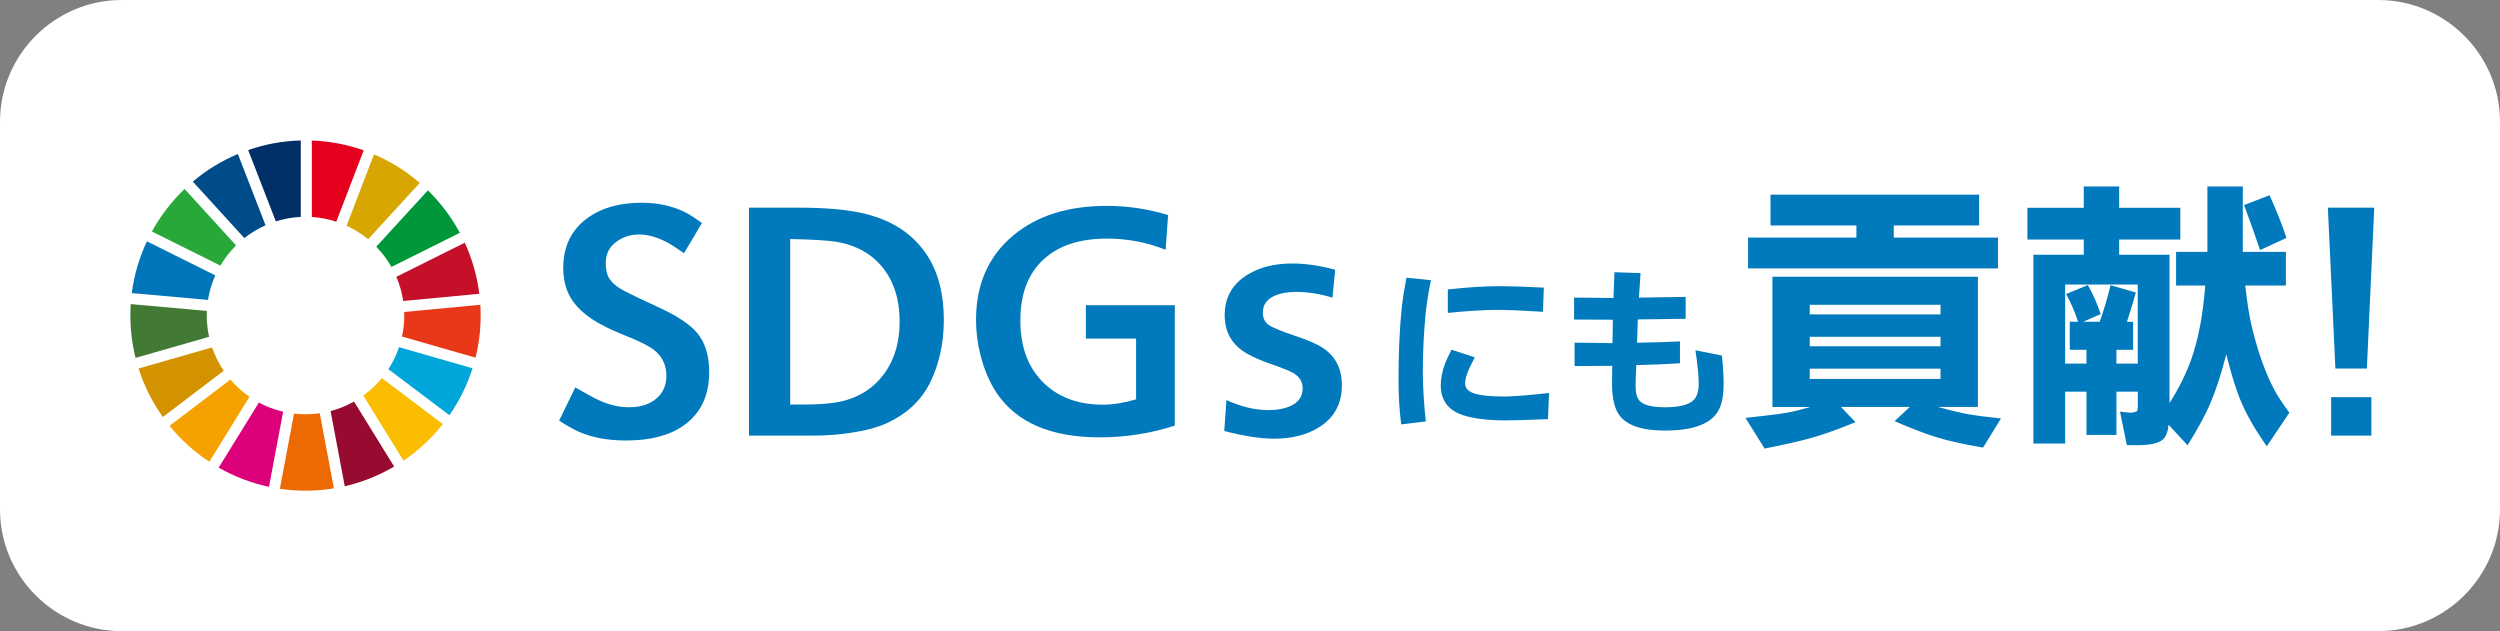
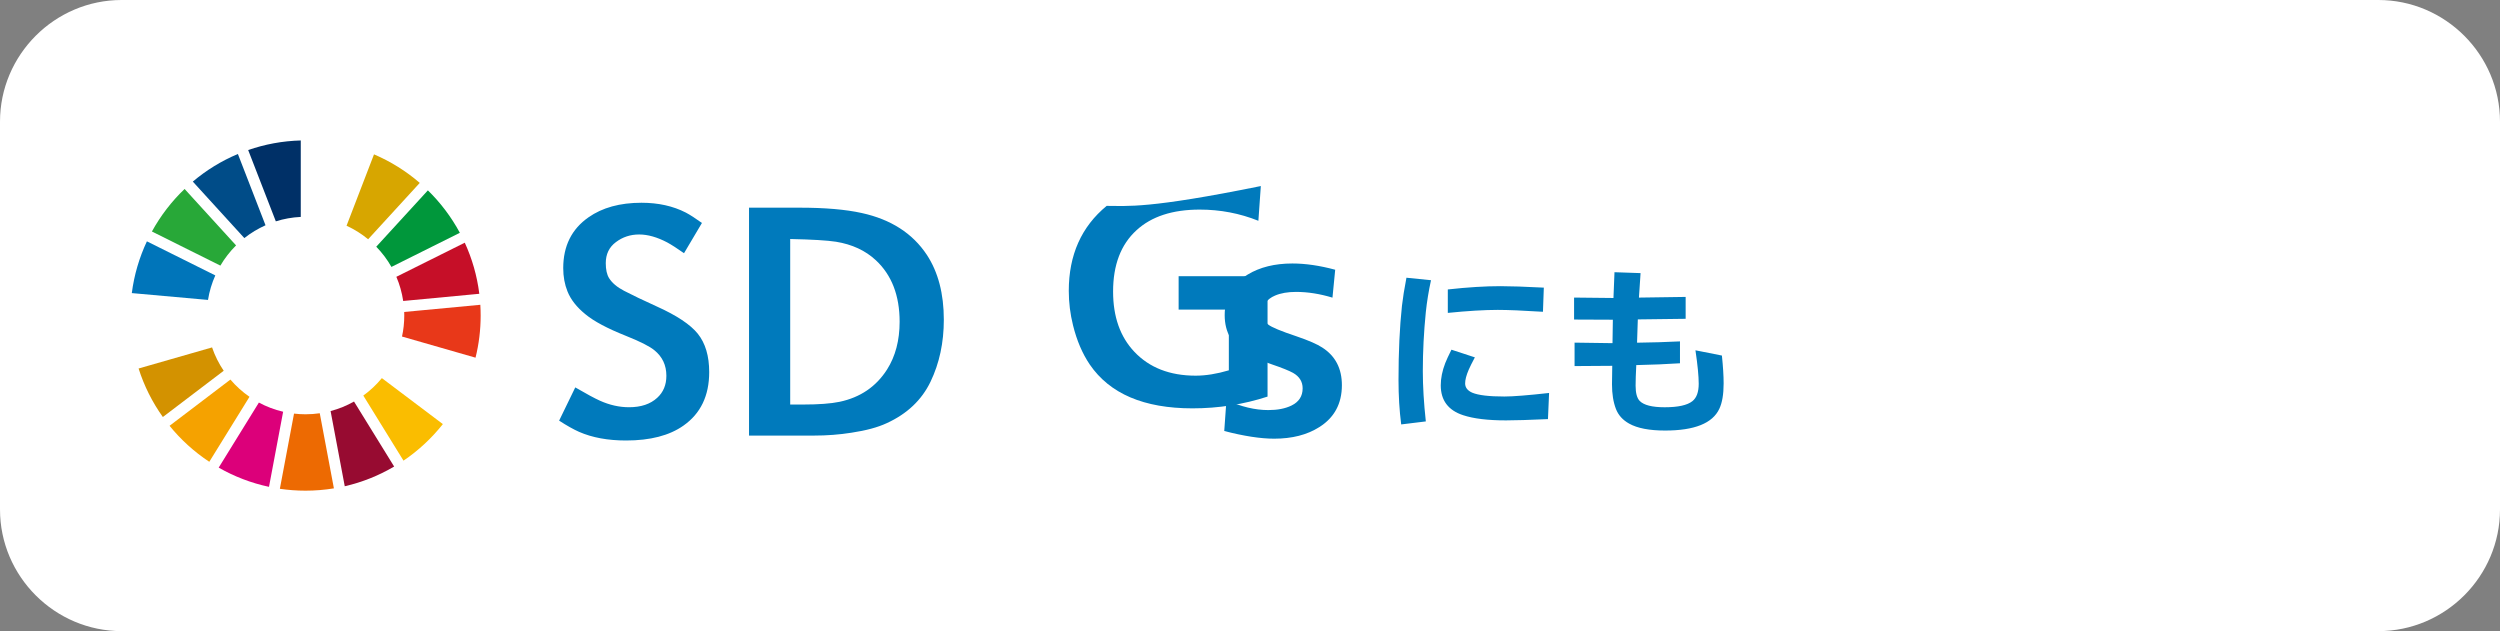
<svg xmlns="http://www.w3.org/2000/svg" xmlns:xlink="http://www.w3.org/1999/xlink" version="1.1" id="レイヤー_1" x="0px" y="0px" viewBox="0 0 107.15 27.05" style="enable-background:new 0 0 107.15 27.05;" xml:space="preserve">
  <rect x="0" y="0" width="107.15" height="27.05" fill="#808080" stroke="none" />
  <style type="text/css">
	.st0{fill-rule:evenodd;clip-rule:evenodd;fill:#FFFFFF;}
	.st1{fill:#28A838;}
	.st2{fill:#D7A600;}
	.st3{fill:#C60F28;}
	.st4{fill:#00973B;}
	.st5{fill:#427935;}
	.st6{fill:#FABD00;}
	.st7{fill:#E83819;}
	.st8{fill:#F5A200;}
	.st9{fill:#0075BA;}
	.st10{fill:#970B31;}
	.st11{fill:#00A6D9;}
	.st12{fill:#ED6A02;}
	.st13{fill:#E5001E;}
	.st14{fill:#DC007A;}
	.st15{fill:#003067;}
	.st16{fill:#D39200;}
	.st17{fill:#004C88;}
	.st18{clip-path:url(#SVGID_1_);fill:#007ABC;}
	.st19{fill:#007ABC;}
</style>
  <path class="st0" d="M33.31,27.05h68.625c2.868,0,5.215-2.346,5.215-5.214V5.215  C107.15,2.347,104.803,0,101.935,0H5.214C2.347,0,0,2.347,0,5.215v16.621  c0,2.868,2.347,5.214,5.214,5.214h23.894" />
  <g>
    <path class="st1" d="M9.445,11.384c0.187-0.317,0.413-0.608,0.673-0.866L7.912,8.099   c-0.556,0.531-1.029,1.146-1.401,1.823L9.445,11.384z" />
    <path class="st2" d="M14.853,9.675c0.334,0.153,0.645,0.348,0.925,0.58l2.213-2.416   c-0.583-0.503-1.244-0.917-1.961-1.223L14.853,9.675z" />
    <path class="st3" d="M19.92,10.402l-2.932,1.462c0.14,0.327,0.239,0.674,0.293,1.036   l3.262-0.308C20.447,11.82,20.233,11.083,19.92,10.402" />
    <path class="st4" d="M16.777,11.44l2.932-1.462c-0.363-0.674-0.826-1.288-1.37-1.819   l-2.213,2.415C16.378,10.833,16.598,11.124,16.777,11.44" />
-     <path class="st5" d="M8.862,13.524l0.005-0.198l-3.263-0.292   C5.594,13.196,5.588,13.359,5.588,13.524c0,0.626,0.078,1.234,0.222,1.815   l3.151-0.904C8.897,14.141,8.862,13.837,8.862,13.524" />
    <path class="st6" d="M16.367,16.206c-0.232,0.282-0.5,0.534-0.796,0.748l1.723,2.79   c0.639-0.433,1.209-0.963,1.687-1.567L16.367,16.206z" />
    <path class="st7" d="M17.327,13.524c0,0.309-0.033,0.61-0.097,0.9l3.151,0.906   c0.144-0.579,0.22-1.184,0.22-1.806c0-0.155-0.005-0.308-0.014-0.461   l-3.263,0.308L17.327,13.524" />
    <path class="st8" d="M9.875,16.268l-2.608,1.982c0.485,0.597,1.06,1.118,1.703,1.543   l1.723-2.786C10.389,16.797,10.114,16.548,9.875,16.268" />
    <path class="st9" d="M8.915,12.855c0.058-0.369,0.165-0.721,0.313-1.051l-2.932-1.46   c-0.324,0.689-0.546,1.435-0.647,2.218L8.915,12.855z" />
    <path class="st10" d="M16.893,19.996l-1.72-2.786c-0.313,0.177-0.649,0.315-1.004,0.408   l0.607,3.223C15.531,20.667,16.244,20.379,16.893,19.996" />
-     <path class="st11" d="M17.104,14.88c-0.114,0.335-0.268,0.651-0.458,0.943l2.616,1.973   c0.425-0.61,0.761-1.287,0.99-2.011L17.104,14.88z" />
    <path class="st12" d="M13.705,17.712c-0.199,0.029-0.403,0.044-0.61,0.044   c-0.167,0-0.332-0.01-0.493-0.029l-0.607,3.223   c0.359,0.052,0.726,0.08,1.1,0.08c0.414,0,0.82-0.034,1.216-0.099   L13.705,17.712z" />
-     <path class="st13" d="M13.365,9.3c0.364,0.023,0.715,0.092,1.047,0.202l1.177-3.058   c-0.7-0.247-1.447-0.394-2.224-0.421V9.3z" />
    <path class="st14" d="M12.135,17.647c-0.367-0.085-0.716-0.219-1.039-0.393l-1.723,2.788   c0.662,0.379,1.387,0.66,2.156,0.824L12.135,17.647z" />
    <path class="st15" d="M11.822,9.487c0.34-0.107,0.698-0.173,1.069-0.19V6.02   c-0.787,0.021-1.544,0.165-2.254,0.411L11.822,9.487z" />
    <path class="st16" d="M9.588,15.891c-0.208-0.307-0.377-0.643-0.499-1.001L5.94,15.794   c0.238,0.751,0.592,1.451,1.04,2.079L9.588,15.891z" />
    <path class="st17" d="M10.472,10.204c0.277-0.219,0.581-0.404,0.908-0.549l-1.184-3.055   C9.49,6.896,8.84,7.297,8.264,7.783L10.472,10.204z" />
    <g>
      <defs>
        <path id="SVGID_3_" d="M33.868,17.338v-7.094c0.938,0.02,1.593,0.059,1.964,0.117     c0.692,0.113,1.261,0.377,1.706,0.792c0.68,0.633,1.02,1.512,1.02,2.638     c0,0.797-0.18,1.479-0.539,2.046c-0.469,0.735-1.147,1.196-2.034,1.384     c-0.375,0.078-0.897,0.117-1.565,0.117h-0.211h-0.135h-0.064H33.868      M34.267,8.901h-2.164v9.768h2.785c0.555,0,1.091-0.041,1.606-0.123     c0.625-0.094,1.13-0.231,1.513-0.41c0.872-0.399,1.497-0.991,1.876-1.777     c0.379-0.789,0.569-1.675,0.569-2.656c0-1.114-0.242-2.04-0.727-2.779     c-0.61-0.922-1.54-1.52-2.791-1.794C36.247,8.977,35.357,8.901,34.267,8.901      M27.494,8.69c-0.923,0-1.681,0.209-2.275,0.627     c-0.719,0.504-1.079,1.229-1.079,2.175c0,0.363,0.061,0.696,0.182,0.997     c0.141,0.352,0.397,0.678,0.768,0.979c0.363,0.301,0.938,0.608,1.724,0.921     c0.618,0.246,1.028,0.453,1.231,0.621c0.344,0.278,0.516,0.643,0.516,1.096     c0,0.391-0.131,0.706-0.393,0.944c-0.293,0.27-0.696,0.404-1.208,0.404     c-0.418,0-0.834-0.094-1.249-0.281c-0.219-0.098-0.571-0.287-1.055-0.569     l-0.692,1.425c0.332,0.215,0.617,0.375,0.856,0.481     c0.563,0.246,1.233,0.37,2.011,0.37c1.04,0,1.86-0.213,2.463-0.639     c0.735-0.516,1.102-1.28,1.102-2.293c0-0.688-0.162-1.235-0.487-1.642     c-0.317-0.395-0.905-0.786-1.765-1.173c-0.578-0.262-1.044-0.485-1.395-0.668     c-0.301-0.156-0.516-0.338-0.645-0.545c-0.094-0.152-0.141-0.365-0.141-0.639     c0-0.387,0.144-0.688,0.434-0.903c0.289-0.219,0.621-0.328,0.997-0.328     c0.371,0,0.772,0.114,1.202,0.34c0.187,0.102,0.428,0.256,0.721,0.463     l0.768-1.296c-0.27-0.195-0.5-0.344-0.692-0.446     C28.846,8.83,28.213,8.69,27.494,8.69" />
      </defs>
      <clipPath id="SVGID_1_">
        <use xlink:href="#SVGID_3_" style="overflow:visible;" />
      </clipPath>
      <rect x="23.965" y="8.69" class="st18" width="16.488" height="10.19" />
    </g>
-     <path class="st19" d="M47.432,8.824c-1.642,0-2.967,0.414-3.975,1.243   c-1.083,0.891-1.624,2.105-1.624,3.641c0,0.5,0.061,0.993,0.182,1.478   c0.16,0.649,0.399,1.208,0.715,1.677c0.856,1.255,2.324,1.882,4.403,1.882   c1.114,0,2.187-0.168,3.219-0.504v-5.16h-3.811v1.431h2.152v2.603   c-0.516,0.153-0.989,0.229-1.419,0.229c-1.11,0-1.988-0.342-2.633-1.026   c-0.606-0.641-0.909-1.501-0.909-2.58c0-1.141,0.334-2.017,1.003-2.627   c0.641-0.59,1.544-0.885,2.709-0.885c0.879,0,1.718,0.16,2.515,0.48   l0.105-1.489C49.208,8.955,48.33,8.824,47.432,8.824" />
+     <path class="st19" d="M47.432,8.824c-1.083,0.891-1.624,2.105-1.624,3.641c0,0.5,0.061,0.993,0.182,1.478   c0.16,0.649,0.399,1.208,0.715,1.677c0.856,1.255,2.324,1.882,4.403,1.882   c1.114,0,2.187-0.168,3.219-0.504v-5.16h-3.811v1.431h2.152v2.603   c-0.516,0.153-0.989,0.229-1.419,0.229c-1.11,0-1.988-0.342-2.633-1.026   c-0.606-0.641-0.909-1.501-0.909-2.58c0-1.141,0.334-2.017,1.003-2.627   c0.641-0.59,1.544-0.885,2.709-0.885c0.879,0,1.718,0.16,2.515,0.48   l0.105-1.489C49.208,8.955,48.33,8.824,47.432,8.824" />
    <path class="st19" d="M55.392,11.293c-0.754,0-1.394,0.158-1.917,0.475   c-0.657,0.402-0.985,0.983-0.985,1.741c0,0.739,0.323,1.29,0.967,1.653   c0.285,0.16,0.639,0.313,1.061,0.457c0.426,0.145,0.727,0.266,0.903,0.363   c0.273,0.156,0.41,0.377,0.41,0.662c0,0.336-0.16,0.583-0.481,0.739   c-0.266,0.129-0.596,0.193-0.991,0.193c-0.567,0-1.165-0.143-1.794-0.428   l-0.094,1.325c0.845,0.219,1.558,0.329,2.14,0.329   c0.766,0,1.409-0.164,1.929-0.493c0.648-0.407,0.973-1.007,0.973-1.8   c0-0.715-0.28-1.253-0.839-1.612c-0.219-0.145-0.586-0.305-1.102-0.481   c-0.668-0.223-1.073-0.391-1.214-0.504c-0.156-0.121-0.234-0.291-0.234-0.51   c0-0.34,0.174-0.584,0.522-0.733c0.246-0.106,0.547-0.158,0.903-0.158   c0.5,0,1.02,0.082,1.56,0.246l0.117-1.196   C56.567,11.383,55.955,11.293,55.392,11.293" />
    <path class="st19" d="M62.209,14.988c-0.123,0.246-0.212,0.439-0.266,0.576   c-0.128,0.333-0.192,0.649-0.192,0.95c0,0.645,0.32,1.073,0.96,1.282   c0.446,0.148,1.058,0.222,1.836,0.222c0.399,0,0.999-0.019,1.799-0.055   l0.048-1.12c-0.904,0.101-1.543,0.152-1.917,0.152   c-0.655,0-1.113-0.054-1.374-0.163c-0.204-0.089-0.307-0.222-0.307-0.399   c0-0.155,0.052-0.352,0.155-0.591c0.054-0.123,0.141-0.298,0.262-0.525   L62.209,14.988 M64.307,12.265c-0.658,0-1.409,0.047-2.254,0.141v1.005   c0.855-0.086,1.568-0.129,2.139-0.129c0.431,0,1.077,0.027,1.939,0.081   l0.037-1.035C65.359,12.286,64.738,12.265,64.307,12.265 M60.28,11.903   c-0.091,0.473-0.155,0.873-0.192,1.201c-0.099,0.921-0.148,1.982-0.148,3.181   c0,0.672,0.038,1.308,0.115,1.906l1.056-0.129   c-0.086-0.79-0.129-1.51-0.129-2.158c0-0.83,0.043-1.674,0.129-2.531   c0.047-0.446,0.121-0.9,0.222-1.363L60.28,11.903 M69.197,11.667l-0.044,1.105   l-1.688-0.018v0.942l1.662,0.007l-0.015,1.005L67.486,14.685v1.005l1.615-0.011   c-0.007,0.3-0.011,0.564-0.011,0.791c0,0.416,0.057,0.77,0.17,1.06   c0.103,0.264,0.291,0.472,0.562,0.624c0.352,0.199,0.867,0.299,1.544,0.299   c1.258,0,2.033-0.31,2.324-0.931c0.123-0.259,0.185-0.622,0.185-1.09   c0-0.32-0.025-0.718-0.074-1.193l-1.134-0.225   c0.094,0.633,0.14,1.111,0.14,1.433c0,0.355-0.09,0.603-0.27,0.746   c-0.219,0.175-0.616,0.262-1.19,0.262c-0.534,0-0.891-0.09-1.068-0.27   c-0.118-0.121-0.177-0.339-0.177-0.654c0-0.224,0.01-0.518,0.029-0.883   c0.69-0.015,1.314-0.041,1.873-0.078v-0.938   c-0.591,0.029-1.204,0.048-1.84,0.056l0.033-0.998l2.05-0.026v-0.938   l-2.002,0.029l0.07-1.049L69.197,11.667" />
-     <path class="st19" d="M101.637,17.021h-1.724v1.648h1.724V17.021 M77.566,16.242v-0.44   h5.605v0.44H77.566 M77.566,14.84v-0.404h5.605v0.404H77.566 M77.566,13.474   V13.063h5.605v0.411H77.566 M84.772,11.861h-8.806v5.582h1.624   c-0.399,0.117-0.731,0.199-0.997,0.246c-0.348,0.059-0.942,0.133-1.782,0.223   l0.821,1.313c0.833-0.164,1.481-0.311,1.947-0.44   c0.563-0.156,1.212-0.387,1.947-0.692l-0.622-0.651h2.949l-0.651,0.609   c0.743,0.321,1.339,0.549,1.788,0.686c0.508,0.156,1.177,0.305,2.005,0.446   l0.768-1.249c-0.602-0.062-1.073-0.123-1.413-0.182   c-0.356-0.066-0.784-0.17-1.284-0.31h1.706V11.861 M101.76,8.901h-1.988   l0.323,6.895h1.349L101.76,8.901 M97.271,8.367l-1.091,0.422   c0.242,0.645,0.471,1.288,0.686,1.929l1.132-0.522   C97.791,9.575,97.549,8.965,97.271,8.367 M84.825,8.344h-8.941v1.319h3.682v0.522   h-4.644v1.319h10.712v-1.319h-4.468V9.663h3.659V8.344 M88.512,15.585v-3.389   h3.113v3.389h-0.915v-0.592h0.715v-1.202h-0.264   c0.137-0.414,0.264-0.832,0.381-1.255l-1.085-0.311   c-0.133,0.555-0.287,1.077-0.463,1.565h-0.709l0.75-0.328   c-0.145-0.438-0.328-0.852-0.551-1.243l-0.932,0.381   c0.207,0.375,0.379,0.772,0.516,1.19h-0.358v1.202h0.715v0.592H88.512    M96.128,7.992H94.609v2.803h-1.342v1.442h1.249   c-0.094,1.255-0.295,2.314-0.604,3.178c-0.231,0.637-0.539,1.257-0.926,1.858   v-6.356h-2.158v-0.651h2.621V8.907h-2.621V7.992h-1.518v0.915h-2.416v1.36h2.416   v0.651h-2.158v8.091h1.36v-2.222h0.915v1.853h1.284v-1.853h0.915v0.621   c0,0.125-0.017,0.202-0.053,0.229l-0.199,0.053l-0.205-0.012l-0.305-0.035   l0.293,1.436h0.463c0.543,0,0.905-0.082,1.085-0.246   c0.133-0.121,0.213-0.331,0.24-0.627l0.815,0.879   c0.426-0.684,0.744-1.268,0.956-1.753c0.25-0.578,0.485-1.294,0.703-2.146   c0.207,0.821,0.399,1.45,0.575,1.888c0.254,0.633,0.641,1.317,1.161,2.052   l0.967-1.436c-0.301-0.41-0.518-0.743-0.651-0.997   c-0.379-0.715-0.698-1.61-0.956-2.685c-0.114-0.473-0.207-1.063-0.282-1.771   h1.741v-1.442h-1.847V7.992" />
  </g>
</svg>